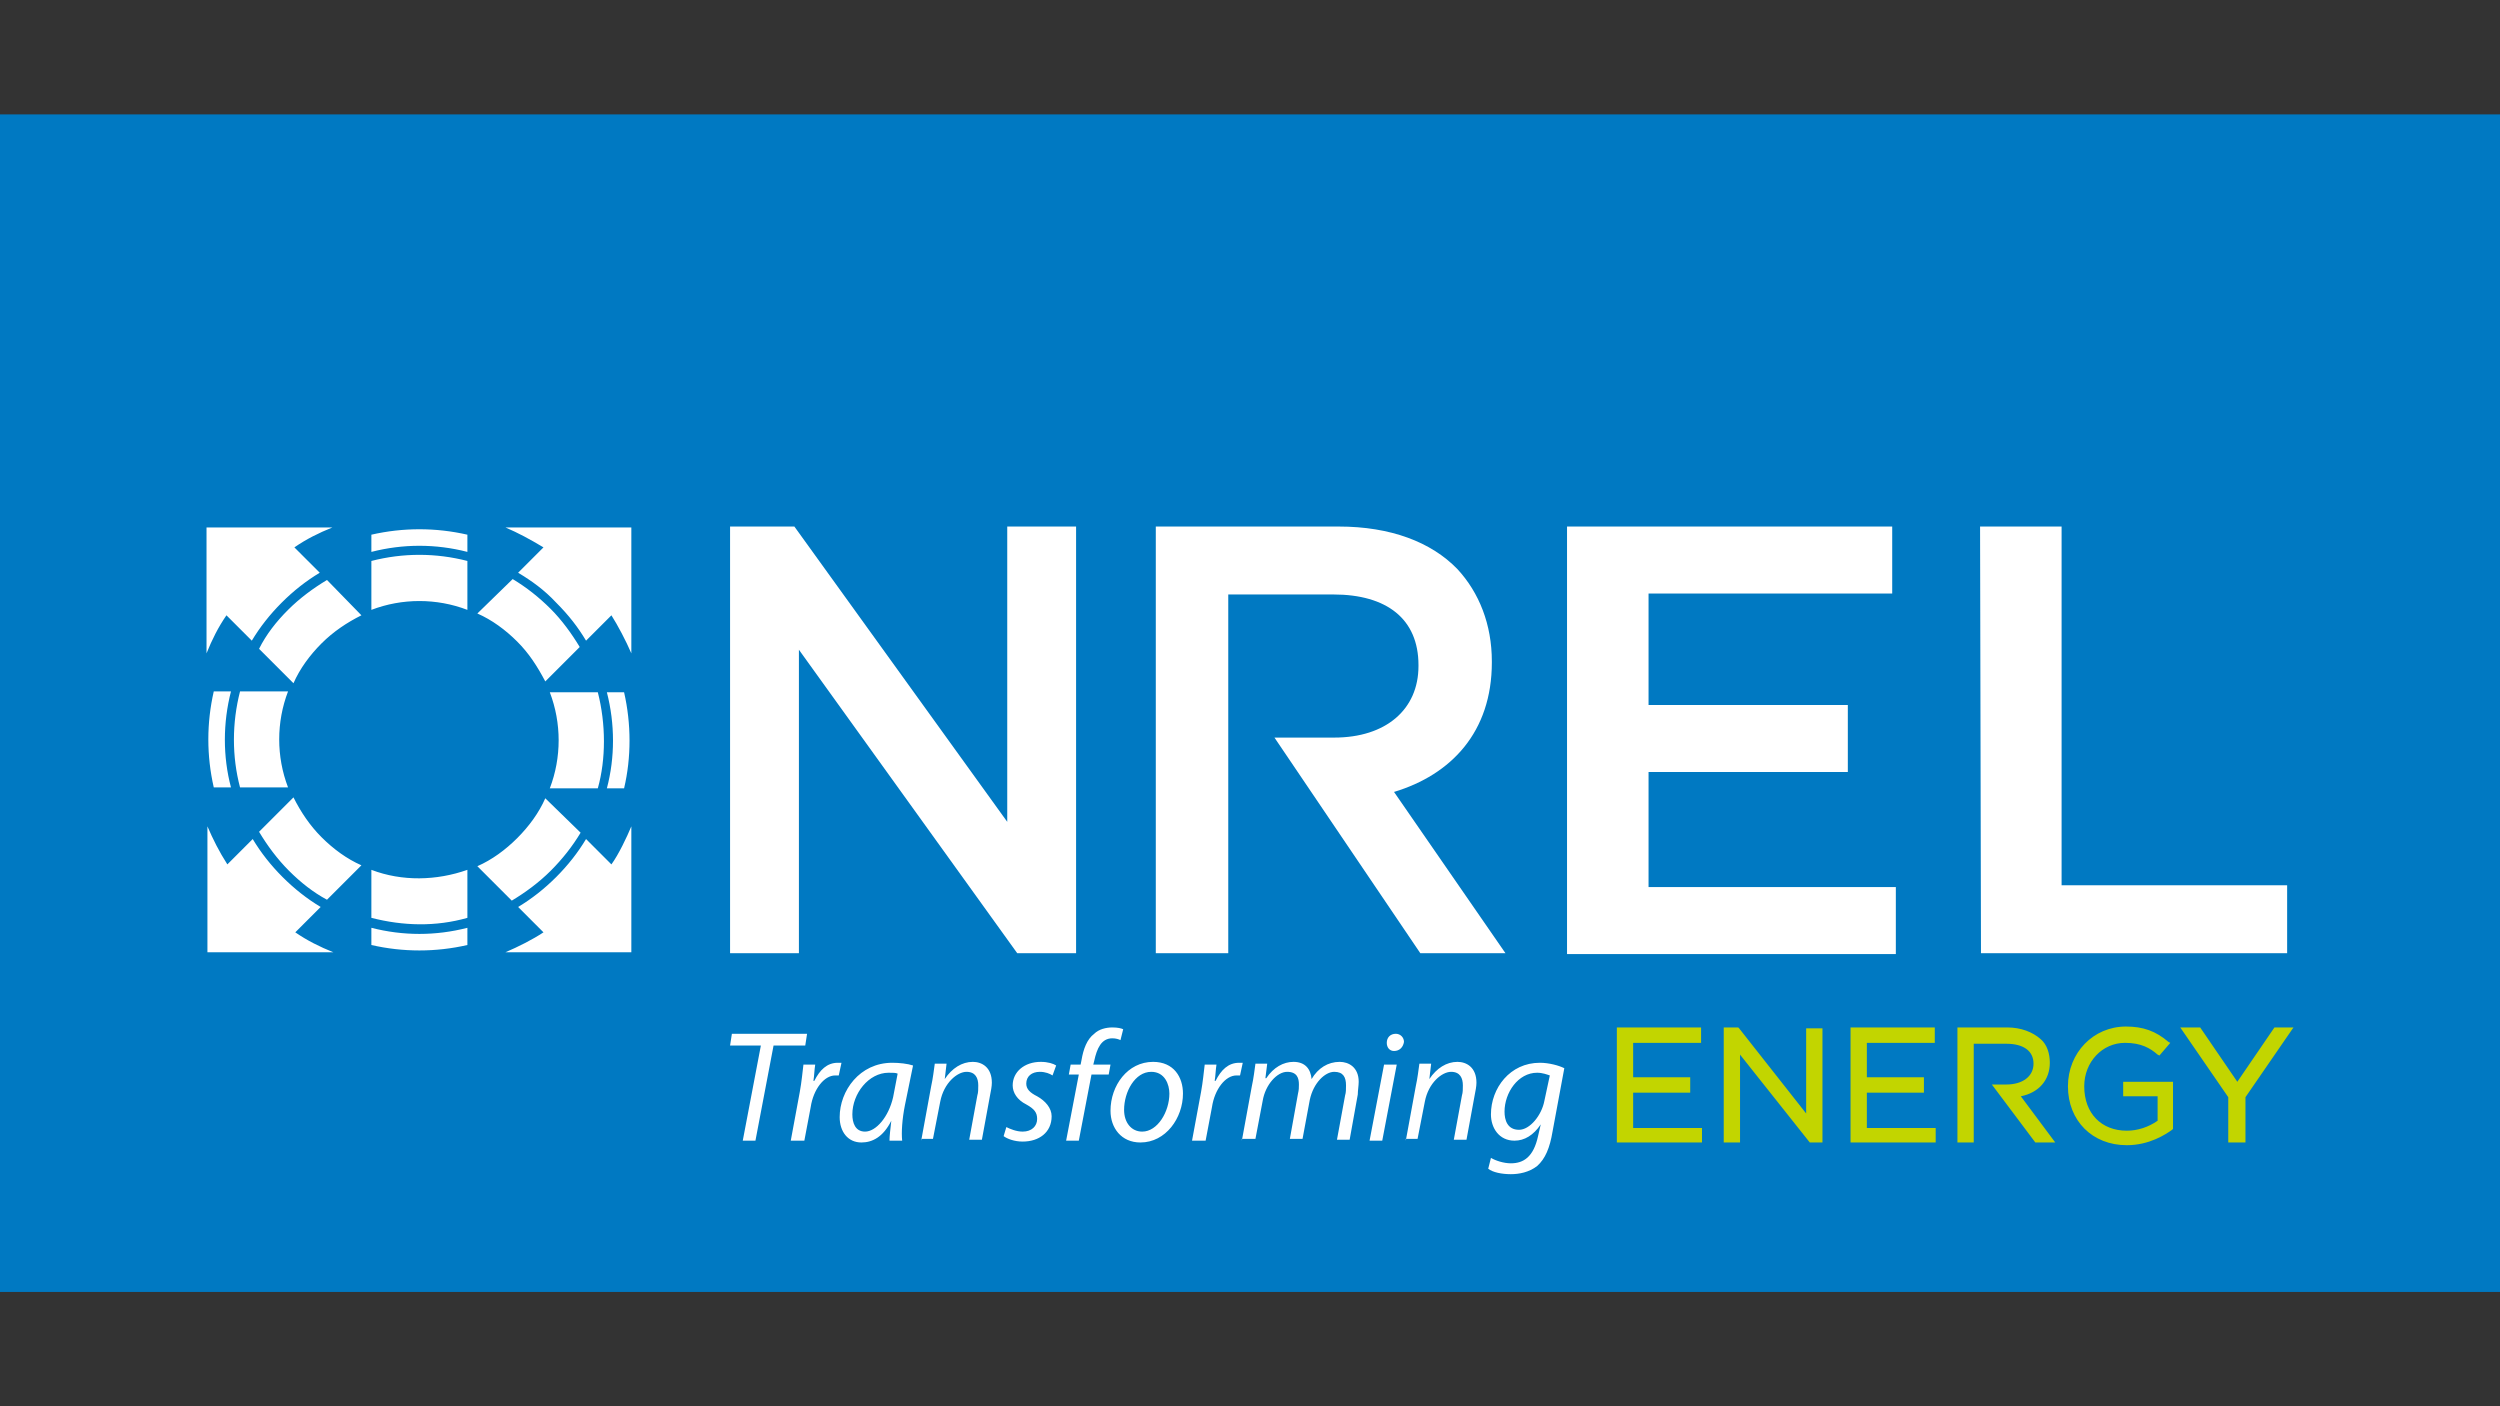
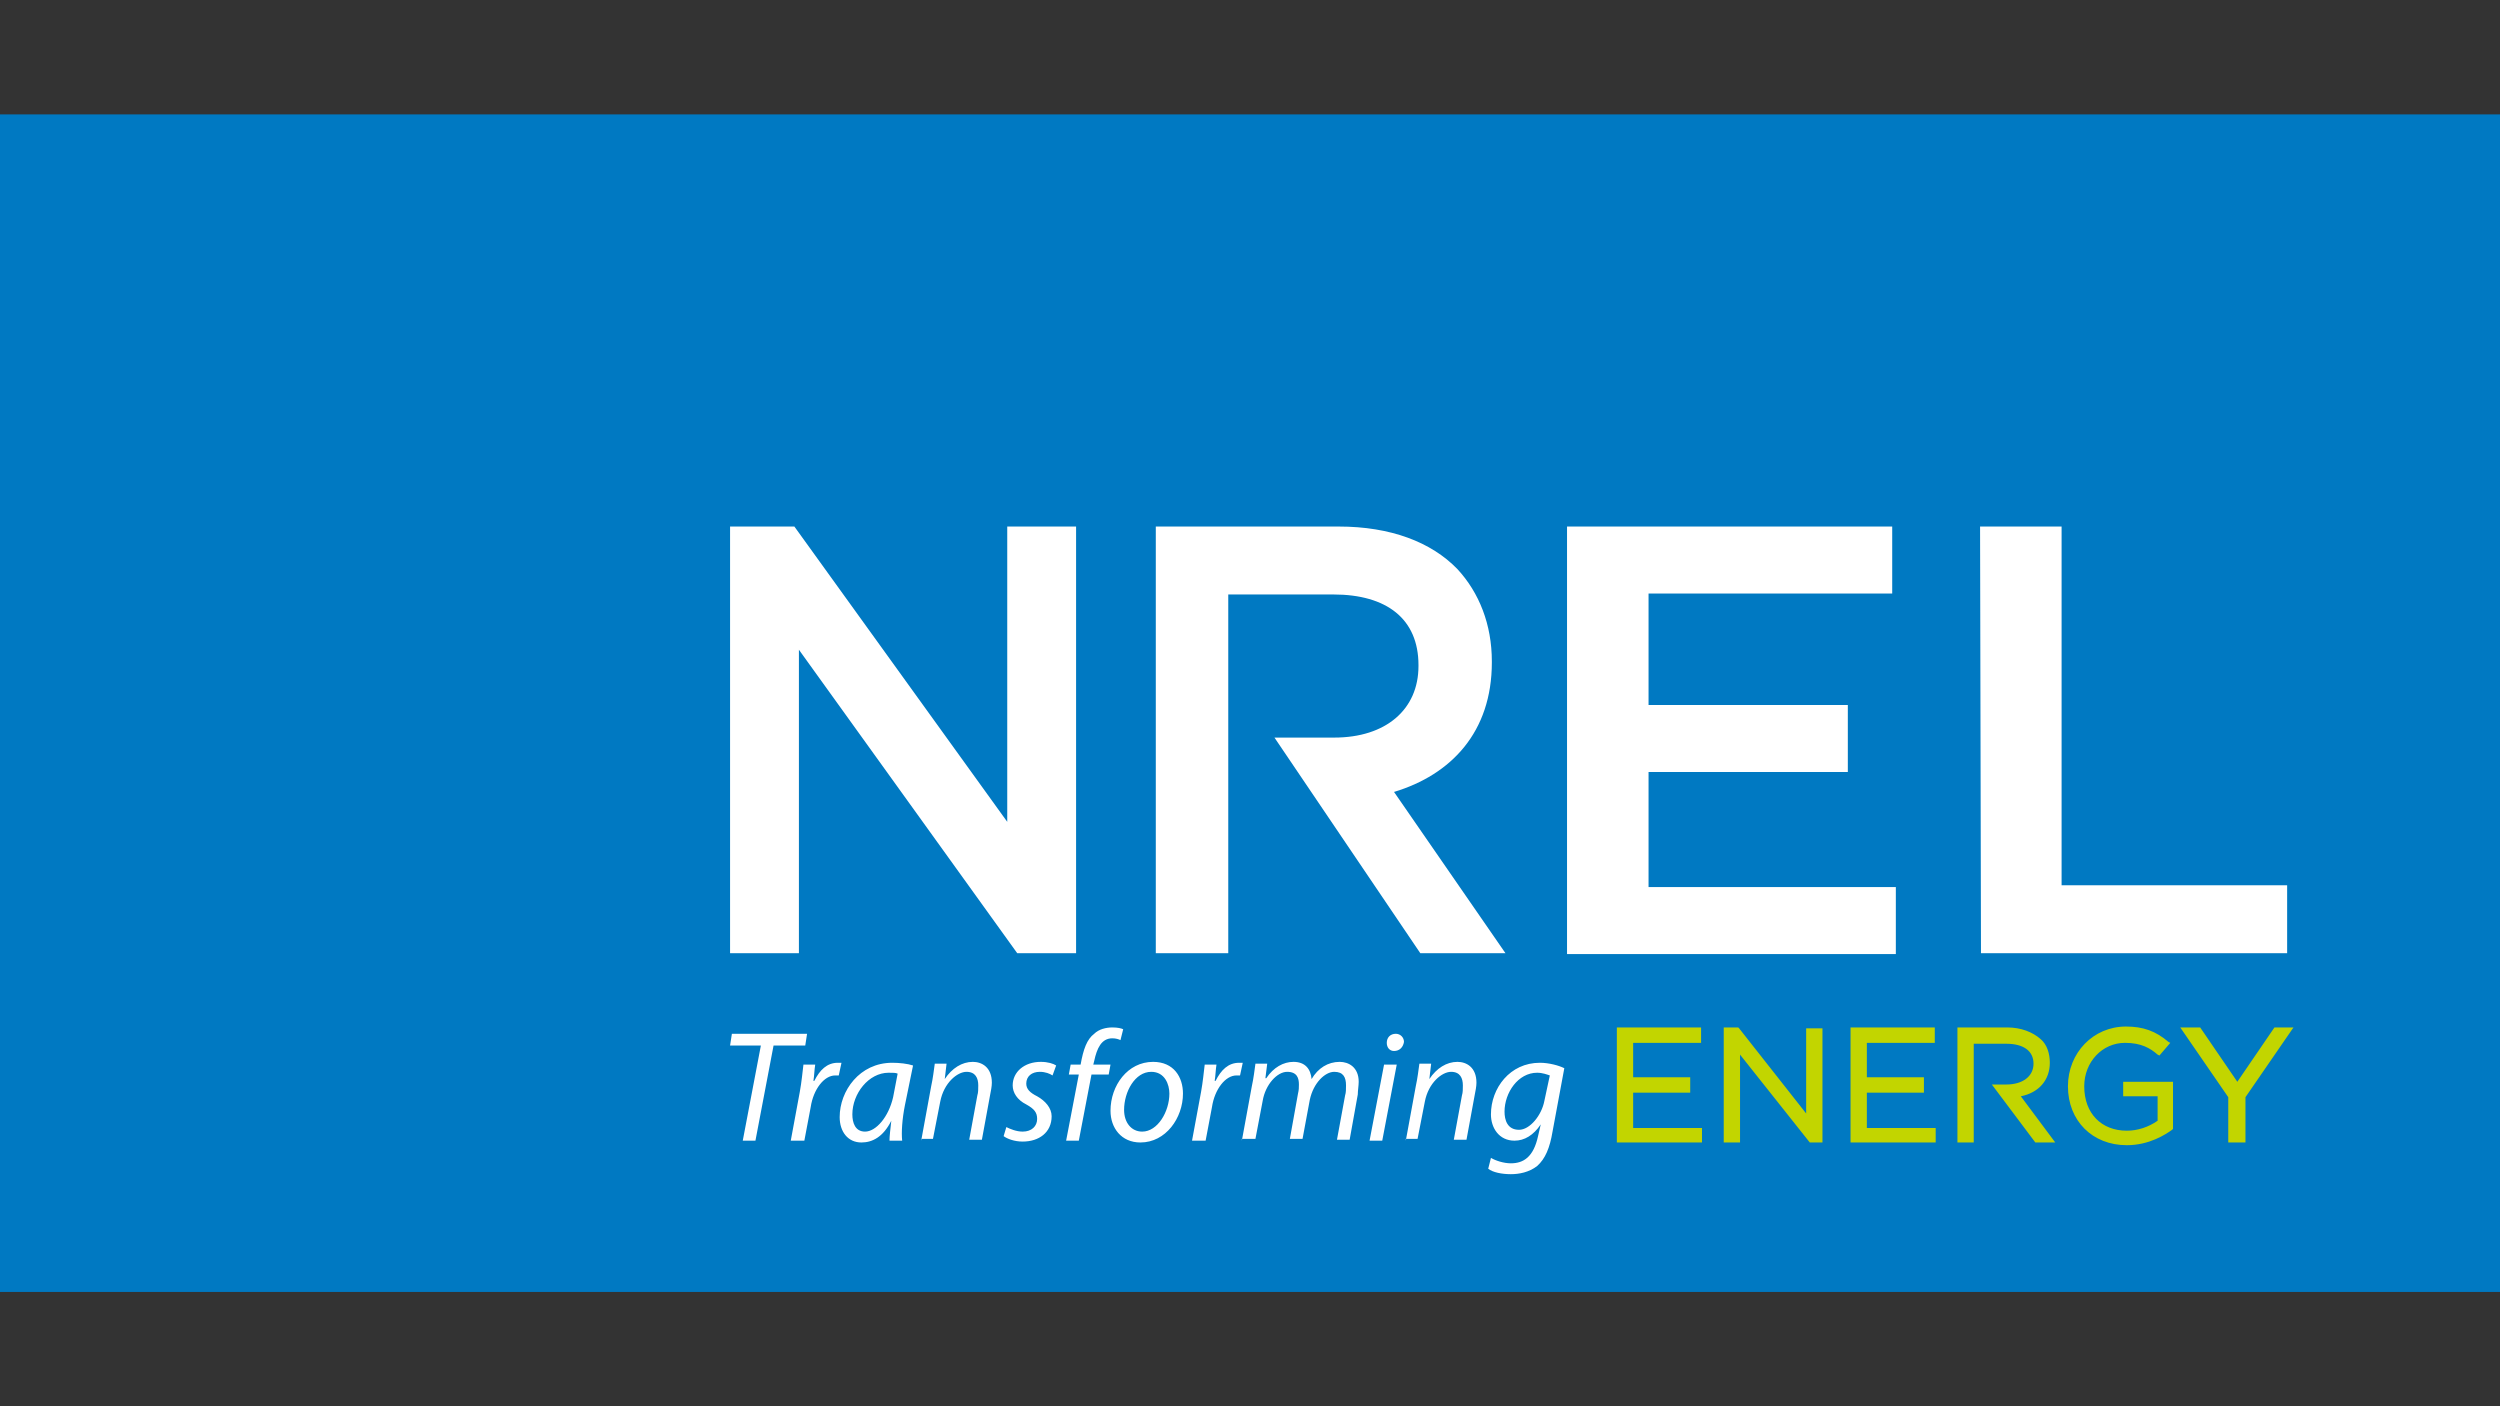
<svg xmlns="http://www.w3.org/2000/svg" width="1280" height="720" viewBox="0 0 1280 720">
  <rect x="0" y="0" width="1280" height="720" fill="#333333" stroke="none" />
  <g id="Group">
    <path id="background" fill="#0079c2" stroke="none" d="M 0 58.572 L 1280 58.572 L 1280 661.471 L 0 661.471 L 0 58.572 Z" />
    <g id="Layer11">
-       <path id="Path" fill="#ffffff" fill-rule="evenodd" stroke="none" d="M 278.261 477.355 C 272.696 481.065 265.275 484.775 258.783 487.558 L 323.246 487.558 L 323.246 423.094 C 320.928 428.659 316.754 437.471 313.043 442.572 L 300.058 429.587 C 295.884 436.543 290.783 443.036 284.754 449.065 C 278.725 455.094 272.232 460.196 265.275 464.37 L 278.261 477.355 Z M 279.188 408.717 C 275.942 416.138 270.841 423.094 264.812 429.123 C 258.783 435.152 251.826 440.254 244.406 443.5 L 262.029 461.123 C 268.986 456.949 275.942 451.848 281.971 445.819 C 288 439.79 293.101 433.297 297.275 426.341 L 279.188 408.717 Z M 319.536 403.616 C 323.246 387.848 323.246 370.688 319.536 354.457 L 310.725 354.457 C 314.899 370.688 314.899 387.848 310.725 403.616 L 319.536 403.616 Z M 306.087 403.616 C 310.261 388.775 310.261 370.688 306.087 354.457 L 281.507 354.457 C 287.536 370.225 287.536 387.848 281.507 403.616 L 306.087 403.616 Z M 313.043 315.036 C 316.29 320.138 320.464 328.022 323.246 334.514 L 323.246 270.051 L 258.783 270.051 C 265.275 272.833 271.304 276.08 278.261 280.254 L 265.275 293.239 C 272.232 297.413 278.725 302.051 284.754 308.543 C 291.246 315.036 295.884 321.065 300.058 328.022 L 313.043 315.036 Z M 244.406 314.109 C 251.826 317.355 258.783 322.457 264.812 328.486 C 270.841 334.514 275.014 341.007 279.188 348.891 L 296.812 331.268 C 292.638 324.312 287.536 317.355 281.971 311.79 C 275.942 305.761 269.449 300.659 262.493 296.486 L 244.406 314.109 Z M 239.304 273.761 C 223.072 270.051 206.377 270.051 190.145 273.761 L 190.145 282.572 C 206.377 278.399 223.072 278.399 239.304 282.572 L 239.304 273.761 Z M 239.304 287.21 C 223.072 283.036 206.377 283.036 190.145 287.21 L 190.145 312.254 C 205.913 306.225 223.536 306.225 239.304 312.254 L 239.304 287.21 Z M 128.928 328.022 C 133.101 321.065 138.203 314.572 144.232 308.543 C 150.261 302.514 156.754 297.413 163.71 293.239 L 150.725 280.254 C 156.754 276.08 163.246 272.833 170.203 270.051 L 105.739 270.051 L 105.739 334.514 C 108.522 327.558 111.768 321.065 115.942 315.036 L 128.928 328.022 Z M 167.42 296.949 C 160.464 301.123 153.507 306.225 147.478 312.254 C 141.449 318.283 136.348 324.775 132.638 332.196 L 150.261 349.819 C 153.507 342.399 158.609 335.442 164.638 329.413 C 170.667 323.384 177.623 318.746 185.043 315.036 L 167.42 296.949 Z M 122.899 353.993 C 118.725 370.225 118.725 387.384 122.899 403.152 L 147.478 403.152 C 141.449 387.384 141.449 369.761 147.478 353.993 L 122.899 353.993 Z M 109.449 353.993 C 105.739 370.225 105.739 386.92 109.449 403.152 L 118.261 403.152 C 114.087 387.384 114.087 370.225 118.261 353.993 L 109.449 353.993 Z M 116.406 442.572 C 112.232 436.08 108.986 429.587 106.203 423.094 L 106.203 487.558 L 170.667 487.558 C 163.71 484.775 157.217 481.529 151.188 477.355 L 164.174 464.37 C 157.217 460.196 150.725 455.094 144.696 449.065 C 138.667 443.036 133.565 436.543 129.391 429.587 L 116.406 442.572 Z M 132.638 425.877 C 136.812 432.833 141.913 439.79 147.942 445.819 C 153.971 451.848 160.464 456.949 167.42 460.659 L 185.043 443.036 C 177.623 439.79 170.667 434.688 164.638 428.659 C 158.609 422.63 153.971 415.674 150.261 408.254 L 132.638 425.877 Z M 190.145 445.355 C 205.913 451.384 223.536 450.92 239.304 445.355 L 239.304 469.935 C 223.072 474.572 206.377 474.109 190.145 469.935 L 190.145 445.355 Z M 190.145 475.036 C 206.377 479.21 223.072 479.21 239.304 475.036 L 239.304 483.848 C 223.072 487.558 206.377 487.558 190.145 483.848 L 190.145 475.036 Z" />
      <path id="path1" fill="#ffffff" stroke="none" d="M 373.797 269.587 L 406.725 269.587 L 515.71 420.775 L 515.71 269.587 L 550.957 269.587 L 550.957 488.022 L 520.812 488.022 L 409.043 332.659 L 409.043 488.022 L 373.797 488.022 L 373.797 269.587 Z M 652.522 377.645 L 683.13 377.645 C 709.565 377.645 726.261 363.268 726.261 341.007 L 726.261 340.543 C 726.261 316.891 710.029 304.37 682.667 304.37 L 628.87 304.37 L 628.87 488.022 L 591.768 488.022 L 591.768 269.587 L 685.449 269.587 C 711.884 269.587 732.754 277.471 746.203 291.384 C 757.333 303.442 763.826 319.674 763.826 338.688 L 763.826 339.152 C 763.826 374.862 742.956 396.659 713.739 405.471 L 770.783 488.022 L 727.188 488.022 L 652.522 377.645 Z M 802.319 269.587 L 968.812 269.587 L 968.812 303.906 L 844.058 303.906 L 844.058 360.949 L 946.087 360.949 L 946.087 395.268 L 844.058 395.268 L 844.058 454.167 L 970.667 454.167 L 970.667 488.485 L 802.319 488.485 L 802.319 269.587 Z M 1013.797 269.587 L 1055.536 269.587 L 1055.536 453.239 L 1171.015 453.239 L 1171.015 488.022 L 1014.261 488.022 L 1013.797 269.587 Z" />
      <path id="path2" fill="#c2d500" stroke="none" d="M 1010.551 584.949 L 1002.203 584.949 L 1002.203 526.051 L 1027.71 526.051 C 1034.667 526.051 1040.696 528.37 1044.87 532.08 C 1048.116 534.862 1049.507 539.5 1049.507 544.138 C 1049.507 552.949 1043.942 559.442 1034.667 561.297 L 1052.29 584.949 L 1042.087 584.949 L 1019.826 555.268 L 1027.246 555.268 C 1035.594 555.268 1041.159 551.094 1041.159 544.601 C 1041.159 538.109 1036.058 534.399 1027.246 534.399 L 1010.551 534.399 L 1010.551 584.949 Z M 871.42 584.949 L 827.826 584.949 L 827.826 526.051 L 870.957 526.051 L 870.957 533.935 L 836.174 533.935 L 836.174 551.558 L 865.391 551.558 L 865.391 559.442 L 836.174 559.442 L 836.174 577.529 L 871.42 577.529 L 871.42 584.949 Z M 933.101 584.949 L 926.609 584.949 L 890.899 539.964 L 890.899 584.949 L 882.551 584.949 L 882.551 526.051 L 889.971 526.051 L 890.435 526.515 L 924.754 570.109 L 924.754 526.515 L 933.101 526.515 L 933.101 584.949 Z M 991.072 584.949 L 947.478 584.949 L 947.478 526.051 L 990.609 526.051 L 990.609 533.935 L 955.826 533.935 L 955.826 551.558 L 985.043 551.558 L 985.043 559.442 L 955.826 559.442 L 955.826 577.529 L 991.072 577.529 L 991.072 584.949 Z M 1088.927 586.341 C 1071.304 586.341 1058.783 573.819 1058.783 556.196 C 1058.783 539.036 1071.768 525.587 1088.464 525.587 C 1097.275 525.587 1103.768 527.906 1110.261 533.471 L 1111.188 533.935 L 1105.623 540.428 L 1104.696 539.964 C 1100.985 536.717 1096.348 533.935 1088 533.935 C 1076.406 533.935 1067.13 543.674 1067.13 556.196 C 1067.13 570.109 1075.942 578.92 1088.927 578.92 C 1094.493 578.92 1100.058 577.065 1104.696 573.819 L 1104.696 561.297 L 1087.072 561.297 L 1087.072 553.877 L 1112.58 553.877 L 1112.58 577.993 L 1112.116 578.457 C 1108.87 580.775 1100.522 586.341 1088.927 586.341 Z M 1149.217 584.949 L 1140.87 584.949 L 1140.87 561.761 L 1116.29 526.051 L 1126.493 526.051 L 1145.507 553.877 L 1164.522 526.051 L 1174.261 526.051 L 1149.681 561.761 L 1149.681 584.949 L 1149.217 584.949 Z" />
-       <path id="path3" fill="#ffffff" stroke="none" d="M 389.565 535.326 L 373.797 535.326 L 374.725 529.297 L 413.217 529.297 L 412.29 535.326 L 396.058 535.326 L 386.783 584.022 L 380.29 584.022 L 389.565 535.326 Z M 404.87 584.022 L 409.507 558.978 C 410.435 553.877 410.899 548.775 411.362 545.065 L 417.391 545.065 C 416.928 547.848 416.928 550.63 416.464 553.413 L 416.928 553.413 C 419.71 547.848 423.42 544.138 428.986 544.138 L 430.841 544.138 L 429.449 550.63 L 427.594 550.63 C 422.029 550.63 416.464 557.587 415.072 566.862 L 411.826 584.022 L 404.87 584.022 Z M 455.42 584.022 C 455.42 581.703 455.884 577.993 456.348 573.819 C 452.174 582.167 446.609 584.949 441.043 584.949 C 434.087 584.949 429.913 579.384 429.913 571.964 C 429.913 558.515 440.116 544.138 456.812 544.138 C 460.522 544.138 464.696 544.601 467.478 545.529 L 463.304 565.935 C 461.913 572.891 461.449 579.848 461.913 584.022 L 455.42 584.022 Z M 459.594 549.703 C 458.667 549.239 457.275 549.239 454.957 549.239 C 444.754 549.239 436.406 559.906 436.406 570.572 C 436.406 574.746 437.797 579.384 442.899 579.384 C 448.464 579.384 454.957 571.964 457.275 561.761 L 459.594 549.703 Z M 471.652 584.022 L 476.754 556.196 C 477.681 552.022 478.145 547.848 478.609 544.601 L 484.638 544.601 L 483.71 552.485 C 487.42 546.92 492.522 543.674 498.087 543.674 C 502.725 543.674 507.826 546.457 507.826 554.341 C 507.826 556.196 507.362 558.515 506.899 560.833 L 502.725 583.558 L 496.232 583.558 L 500.406 560.833 C 500.87 559.442 500.87 557.587 500.87 555.732 C 500.87 552.022 499.478 548.775 494.841 548.775 C 490.203 548.775 483.246 554.341 481.391 564.08 L 477.681 583.094 L 471.652 583.094 L 471.652 584.022 Z M 515.246 577.065 C 517.101 577.993 520.348 579.384 523.594 579.384 C 528.232 579.384 531.014 576.601 531.014 572.891 C 531.014 569.645 529.623 567.79 525.449 565.471 C 520.812 563.152 518.493 559.442 518.493 555.732 C 518.493 548.775 524.522 543.674 532.87 543.674 C 536.58 543.674 539.362 544.601 540.754 545.529 L 538.899 550.63 C 537.507 549.703 535.188 548.775 532.406 548.775 C 528.232 548.775 525.449 551.094 525.449 554.804 C 525.449 557.587 527.304 559.442 531.014 561.297 C 535.188 563.616 538.435 567.326 538.435 571.5 C 538.435 579.848 531.942 584.486 523.594 584.486 C 519.42 584.486 515.71 583.094 513.855 581.703 L 515.246 577.065 Z M 545.855 584.022 L 552.348 550.167 L 547.246 550.167 L 548.174 545.065 L 553.275 545.065 L 553.739 542.746 C 554.667 537.181 556.522 532.08 560.232 529.297 C 562.551 526.978 566.261 526.051 569.507 526.051 C 572.29 526.051 574.145 526.515 575.072 526.978 L 573.681 532.543 C 572.754 532.08 571.362 531.616 569.507 531.616 C 563.942 531.616 561.623 536.717 560.232 543.21 L 559.768 545.065 L 568.58 545.065 L 567.652 550.167 L 558.841 550.167 L 552.348 584.022 L 545.855 584.022 Z M 583.884 584.949 C 574.145 584.949 568.58 577.529 568.58 568.717 C 568.58 555.732 577.391 543.674 590.377 543.674 C 601.044 543.674 605.681 551.558 605.681 559.906 C 605.681 572.428 596.87 584.949 583.884 584.949 Z M 584.812 579.384 C 592.696 579.384 598.725 569.181 598.725 559.906 C 598.725 555.268 596.406 548.775 589.449 548.775 C 581.101 548.775 575.536 558.978 575.536 568.254 C 575.536 574.746 579.246 579.384 584.812 579.384 Z M 610.319 584.022 L 614.957 558.978 C 615.884 553.877 616.348 548.775 616.812 545.065 L 622.841 545.065 C 622.377 547.848 622.377 550.63 621.913 553.413 L 622.377 553.413 C 625.159 547.848 628.87 544.138 634.435 544.138 L 636.29 544.138 L 634.898 550.63 L 633.043 550.63 C 627.478 550.63 621.913 557.587 620.522 566.862 L 617.275 584.022 L 610.319 584.022 Z M 635.826 584.022 L 640.928 556.196 C 641.855 552.022 642.319 547.848 642.783 544.601 L 648.812 544.601 L 647.884 552.022 L 648.348 552.022 C 652.058 546.457 657.159 543.674 662.261 543.674 C 668.29 543.674 671.072 547.384 671.536 552.485 C 674.783 546.92 679.884 543.674 685.913 543.674 C 690.551 543.674 695.652 546.457 695.652 553.877 C 695.652 555.732 695.188 558.515 695.188 560.37 L 691.014 583.558 L 684.522 583.558 L 688.696 560.833 C 689.159 559.442 689.159 557.587 689.159 555.732 C 689.159 551.558 687.768 548.775 683.13 548.775 C 678.493 548.775 672.464 554.341 670.609 563.152 L 666.899 583.094 L 660.406 583.094 L 664.58 559.906 C 665.043 558.051 665.043 556.659 665.043 555.268 C 665.043 552.022 664.116 548.775 659.015 548.775 C 653.913 548.775 647.884 555.268 646.493 563.616 L 642.783 583.094 L 635.826 583.094 L 635.826 584.022 Z M 701.217 584.022 L 708.638 545.065 L 715.13 545.065 L 707.71 584.022 L 701.217 584.022 Z M 713.739 538.109 C 711.42 538.109 710.029 536.254 710.029 533.935 C 710.029 531.152 711.884 529.297 714.667 529.297 C 716.986 529.297 718.841 531.152 718.841 533.471 C 718.377 536.254 716.522 538.109 713.739 538.109 Z M 719.768 584.022 L 724.87 556.196 C 725.797 552.022 726.261 547.848 726.725 544.601 L 732.754 544.601 L 731.826 552.485 C 735.536 546.92 740.638 543.674 746.203 543.674 C 750.841 543.674 755.942 546.457 755.942 554.341 C 755.942 556.196 755.478 558.515 755.015 560.833 L 750.841 583.558 L 744.348 583.558 L 748.522 560.833 C 748.986 559.442 748.986 557.587 748.986 555.732 C 748.986 552.022 747.594 548.775 742.956 548.775 C 738.319 548.775 731.362 554.341 729.507 564.08 L 725.797 583.094 L 719.768 583.094 L 719.768 584.022 Z M 763.362 592.833 C 765.681 594.225 769.855 595.616 773.565 595.616 C 780.058 595.616 785.159 592.37 787.478 581.703 L 788.87 575.674 C 785.159 581.239 780.522 584.022 775.42 584.022 C 767.536 584.022 763.362 577.529 763.362 570.572 C 763.362 557.123 773.101 544.138 788.406 544.138 C 793.043 544.138 798.145 545.529 800.928 546.92 L 794.898 579.384 C 793.507 587.732 791.188 593.297 787.014 597.007 C 782.841 600.254 777.739 601.181 773.565 601.181 C 768.928 601.181 764.29 600.254 761.971 598.399 L 763.362 592.833 Z M 793.507 550.63 C 792.116 550.167 789.797 549.239 787.014 549.239 C 777.275 549.239 770.319 559.442 770.319 569.181 C 770.319 573.355 771.71 578.457 777.739 578.457 C 783.304 578.457 789.333 571.036 790.725 563.616 L 793.507 550.63 Z" />
+       <path id="path3" fill="#ffffff" stroke="none" d="M 389.565 535.326 L 373.797 535.326 L 374.725 529.297 L 413.217 529.297 L 412.29 535.326 L 396.058 535.326 L 386.783 584.022 L 380.29 584.022 L 389.565 535.326 Z M 404.87 584.022 L 409.507 558.978 C 410.435 553.877 410.899 548.775 411.362 545.065 L 417.391 545.065 C 416.928 547.848 416.928 550.63 416.464 553.413 L 416.928 553.413 C 419.71 547.848 423.42 544.138 428.986 544.138 L 430.841 544.138 L 429.449 550.63 L 427.594 550.63 C 422.029 550.63 416.464 557.587 415.072 566.862 L 411.826 584.022 L 404.87 584.022 Z M 455.42 584.022 C 455.42 581.703 455.884 577.993 456.348 573.819 C 452.174 582.167 446.609 584.949 441.043 584.949 C 434.087 584.949 429.913 579.384 429.913 571.964 C 429.913 558.515 440.116 544.138 456.812 544.138 C 460.522 544.138 464.696 544.601 467.478 545.529 L 463.304 565.935 C 461.913 572.891 461.449 579.848 461.913 584.022 L 455.42 584.022 Z M 459.594 549.703 C 458.667 549.239 457.275 549.239 454.957 549.239 C 444.754 549.239 436.406 559.906 436.406 570.572 C 436.406 574.746 437.797 579.384 442.899 579.384 C 448.464 579.384 454.957 571.964 457.275 561.761 L 459.594 549.703 Z M 471.652 584.022 L 476.754 556.196 C 477.681 552.022 478.145 547.848 478.609 544.601 L 484.638 544.601 L 483.71 552.485 C 487.42 546.92 492.522 543.674 498.087 543.674 C 502.725 543.674 507.826 546.457 507.826 554.341 C 507.826 556.196 507.362 558.515 506.899 560.833 L 502.725 583.558 L 496.232 583.558 L 500.406 560.833 C 500.87 559.442 500.87 557.587 500.87 555.732 C 500.87 552.022 499.478 548.775 494.841 548.775 C 490.203 548.775 483.246 554.341 481.391 564.08 L 477.681 583.094 L 471.652 583.094 L 471.652 584.022 Z M 515.246 577.065 C 517.101 577.993 520.348 579.384 523.594 579.384 C 528.232 579.384 531.014 576.601 531.014 572.891 C 531.014 569.645 529.623 567.79 525.449 565.471 C 520.812 563.152 518.493 559.442 518.493 555.732 C 518.493 548.775 524.522 543.674 532.87 543.674 C 536.58 543.674 539.362 544.601 540.754 545.529 L 538.899 550.63 C 537.507 549.703 535.188 548.775 532.406 548.775 C 528.232 548.775 525.449 551.094 525.449 554.804 C 525.449 557.587 527.304 559.442 531.014 561.297 C 535.188 563.616 538.435 567.326 538.435 571.5 C 538.435 579.848 531.942 584.486 523.594 584.486 C 519.42 584.486 515.71 583.094 513.855 581.703 L 515.246 577.065 Z M 545.855 584.022 L 552.348 550.167 L 547.246 550.167 L 548.174 545.065 L 553.275 545.065 C 554.667 537.181 556.522 532.08 560.232 529.297 C 562.551 526.978 566.261 526.051 569.507 526.051 C 572.29 526.051 574.145 526.515 575.072 526.978 L 573.681 532.543 C 572.754 532.08 571.362 531.616 569.507 531.616 C 563.942 531.616 561.623 536.717 560.232 543.21 L 559.768 545.065 L 568.58 545.065 L 567.652 550.167 L 558.841 550.167 L 552.348 584.022 L 545.855 584.022 Z M 583.884 584.949 C 574.145 584.949 568.58 577.529 568.58 568.717 C 568.58 555.732 577.391 543.674 590.377 543.674 C 601.044 543.674 605.681 551.558 605.681 559.906 C 605.681 572.428 596.87 584.949 583.884 584.949 Z M 584.812 579.384 C 592.696 579.384 598.725 569.181 598.725 559.906 C 598.725 555.268 596.406 548.775 589.449 548.775 C 581.101 548.775 575.536 558.978 575.536 568.254 C 575.536 574.746 579.246 579.384 584.812 579.384 Z M 610.319 584.022 L 614.957 558.978 C 615.884 553.877 616.348 548.775 616.812 545.065 L 622.841 545.065 C 622.377 547.848 622.377 550.63 621.913 553.413 L 622.377 553.413 C 625.159 547.848 628.87 544.138 634.435 544.138 L 636.29 544.138 L 634.898 550.63 L 633.043 550.63 C 627.478 550.63 621.913 557.587 620.522 566.862 L 617.275 584.022 L 610.319 584.022 Z M 635.826 584.022 L 640.928 556.196 C 641.855 552.022 642.319 547.848 642.783 544.601 L 648.812 544.601 L 647.884 552.022 L 648.348 552.022 C 652.058 546.457 657.159 543.674 662.261 543.674 C 668.29 543.674 671.072 547.384 671.536 552.485 C 674.783 546.92 679.884 543.674 685.913 543.674 C 690.551 543.674 695.652 546.457 695.652 553.877 C 695.652 555.732 695.188 558.515 695.188 560.37 L 691.014 583.558 L 684.522 583.558 L 688.696 560.833 C 689.159 559.442 689.159 557.587 689.159 555.732 C 689.159 551.558 687.768 548.775 683.13 548.775 C 678.493 548.775 672.464 554.341 670.609 563.152 L 666.899 583.094 L 660.406 583.094 L 664.58 559.906 C 665.043 558.051 665.043 556.659 665.043 555.268 C 665.043 552.022 664.116 548.775 659.015 548.775 C 653.913 548.775 647.884 555.268 646.493 563.616 L 642.783 583.094 L 635.826 583.094 L 635.826 584.022 Z M 701.217 584.022 L 708.638 545.065 L 715.13 545.065 L 707.71 584.022 L 701.217 584.022 Z M 713.739 538.109 C 711.42 538.109 710.029 536.254 710.029 533.935 C 710.029 531.152 711.884 529.297 714.667 529.297 C 716.986 529.297 718.841 531.152 718.841 533.471 C 718.377 536.254 716.522 538.109 713.739 538.109 Z M 719.768 584.022 L 724.87 556.196 C 725.797 552.022 726.261 547.848 726.725 544.601 L 732.754 544.601 L 731.826 552.485 C 735.536 546.92 740.638 543.674 746.203 543.674 C 750.841 543.674 755.942 546.457 755.942 554.341 C 755.942 556.196 755.478 558.515 755.015 560.833 L 750.841 583.558 L 744.348 583.558 L 748.522 560.833 C 748.986 559.442 748.986 557.587 748.986 555.732 C 748.986 552.022 747.594 548.775 742.956 548.775 C 738.319 548.775 731.362 554.341 729.507 564.08 L 725.797 583.094 L 719.768 583.094 L 719.768 584.022 Z M 763.362 592.833 C 765.681 594.225 769.855 595.616 773.565 595.616 C 780.058 595.616 785.159 592.37 787.478 581.703 L 788.87 575.674 C 785.159 581.239 780.522 584.022 775.42 584.022 C 767.536 584.022 763.362 577.529 763.362 570.572 C 763.362 557.123 773.101 544.138 788.406 544.138 C 793.043 544.138 798.145 545.529 800.928 546.92 L 794.898 579.384 C 793.507 587.732 791.188 593.297 787.014 597.007 C 782.841 600.254 777.739 601.181 773.565 601.181 C 768.928 601.181 764.29 600.254 761.971 598.399 L 763.362 592.833 Z M 793.507 550.63 C 792.116 550.167 789.797 549.239 787.014 549.239 C 777.275 549.239 770.319 559.442 770.319 569.181 C 770.319 573.355 771.71 578.457 777.739 578.457 C 783.304 578.457 789.333 571.036 790.725 563.616 L 793.507 550.63 Z" />
    </g>
  </g>
</svg>